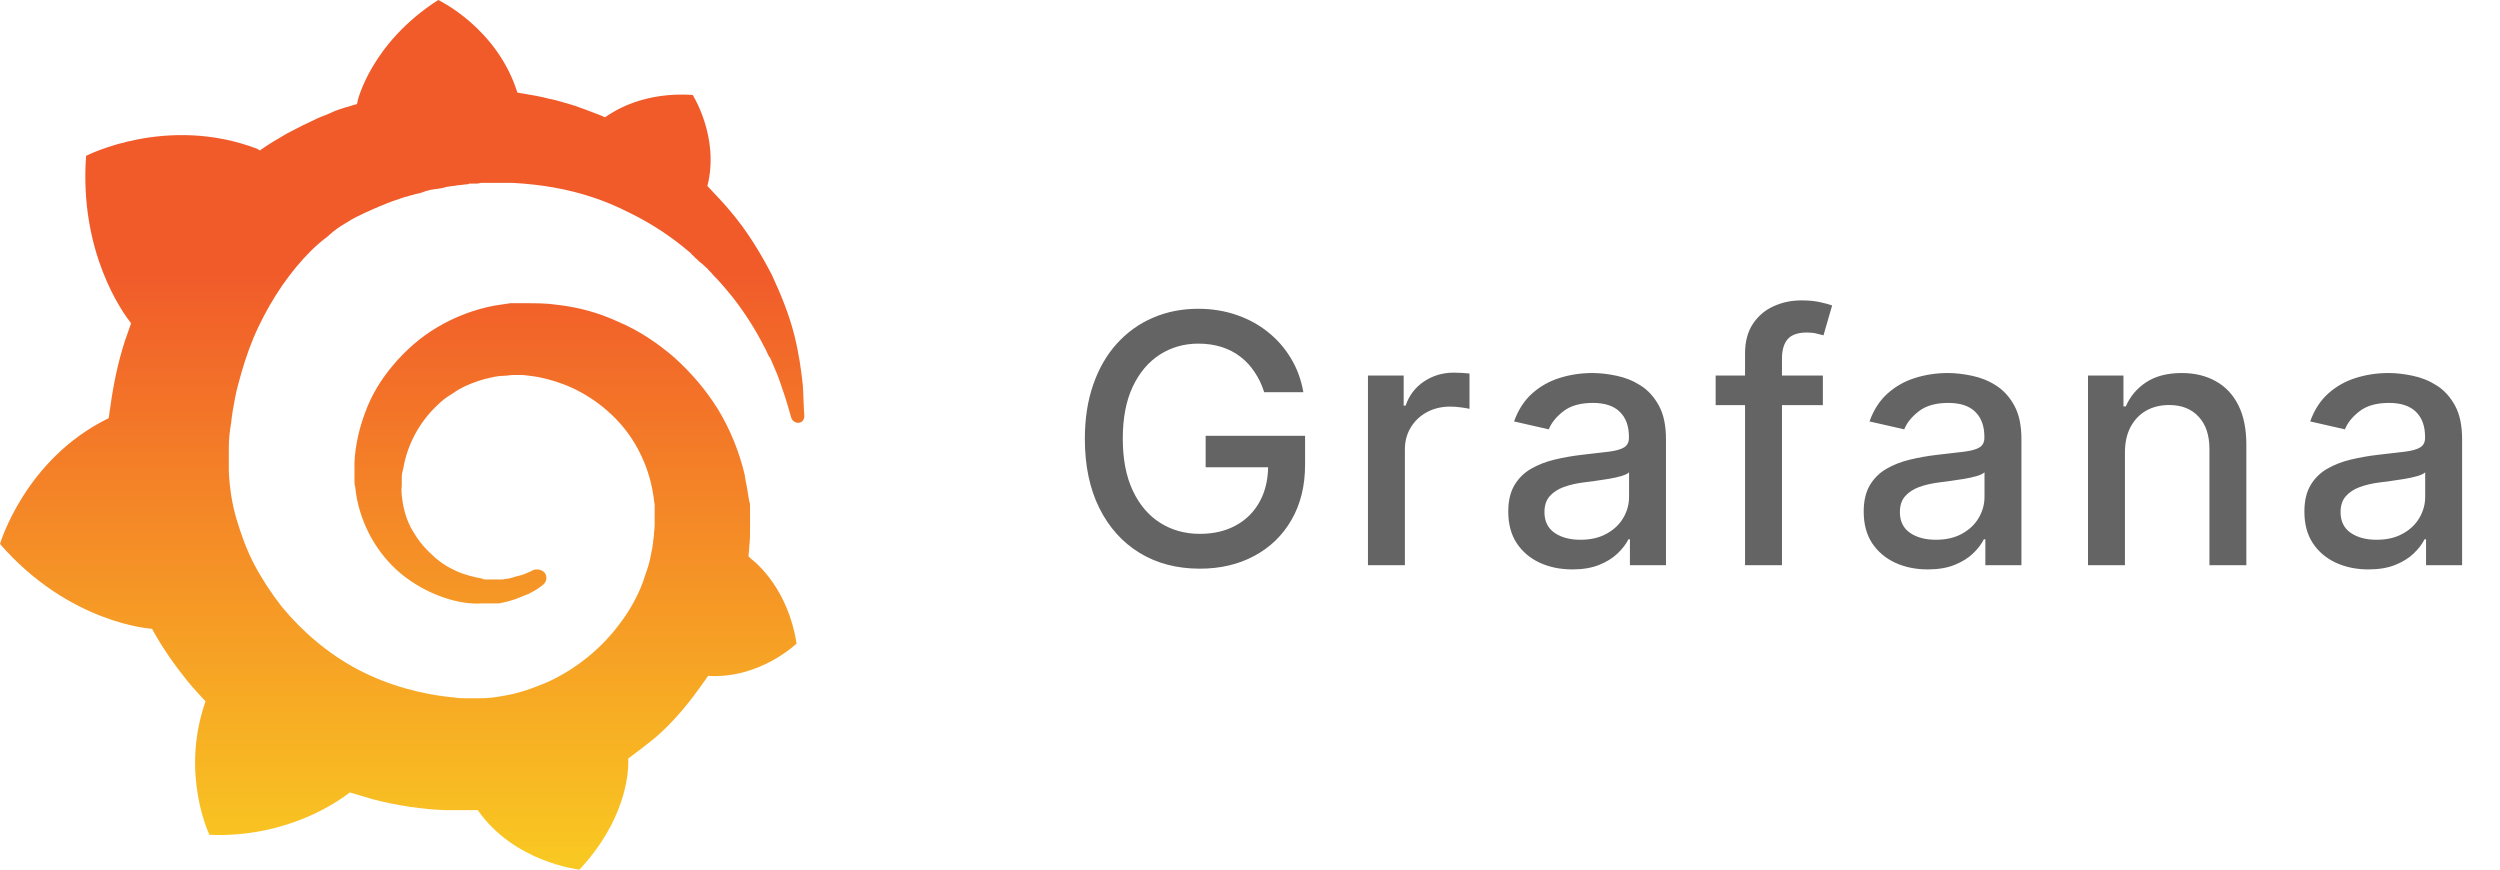
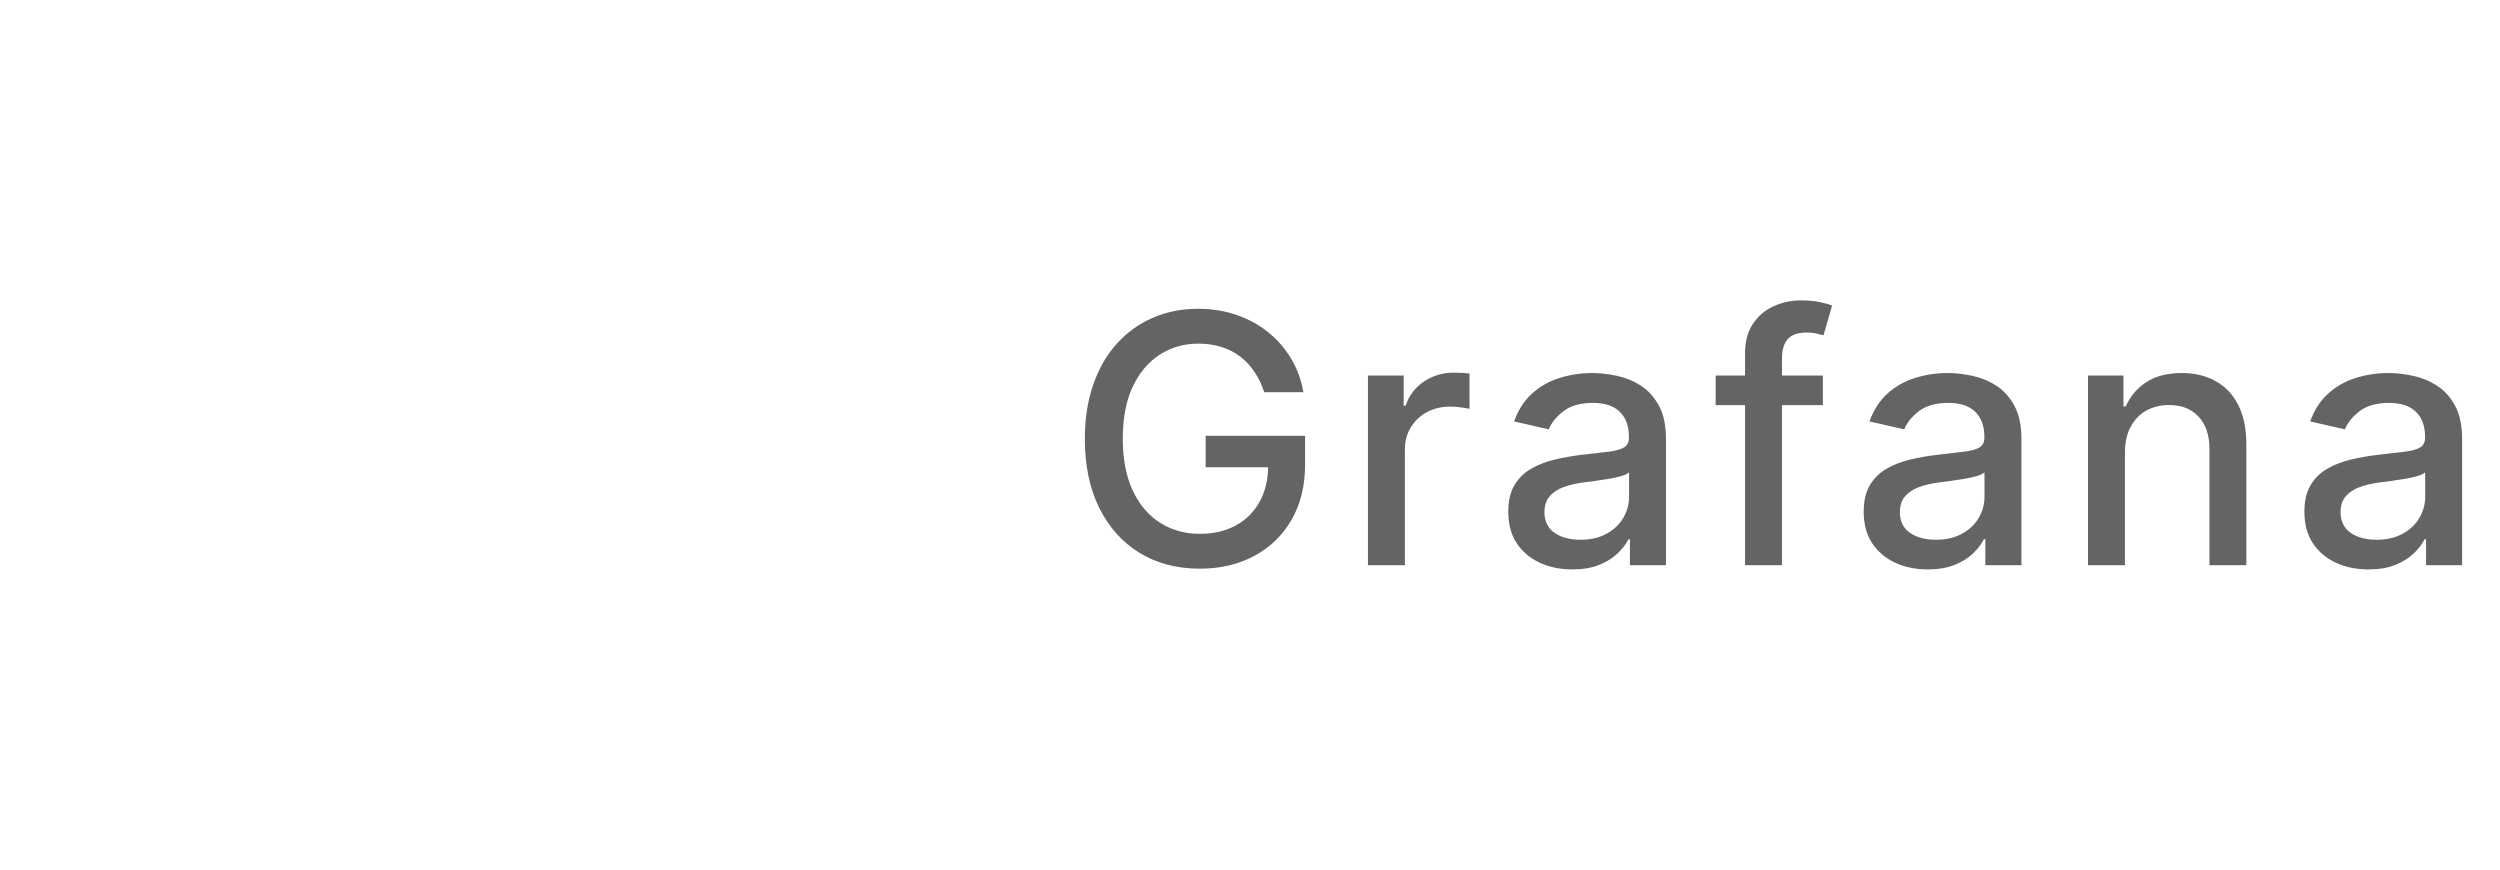
<svg xmlns="http://www.w3.org/2000/svg" width="115" height="40" viewBox="0 0 115 40" fill="none">
-   <path d="M36.929 17.711C36.857 17.036 36.75 16.256 36.536 15.404C36.322 14.552 35.965 13.629 35.501 12.635C35.002 11.677 34.395 10.648 33.575 9.689C33.254 9.299 32.897 8.944 32.54 8.554C33.111 6.318 31.862 4.366 31.862 4.366C29.686 4.224 28.33 5.04 27.83 5.395C27.759 5.359 27.652 5.324 27.581 5.288C27.224 5.146 26.831 5.004 26.439 4.862C26.046 4.756 25.654 4.614 25.261 4.543C24.869 4.437 24.441 4.366 24.012 4.295C23.941 4.295 23.87 4.259 23.799 4.259C22.871 1.278 20.159 0 20.159 0C17.055 1.988 16.448 4.65 16.448 4.65C16.448 4.65 16.448 4.721 16.413 4.791C16.234 4.827 16.092 4.898 15.913 4.933C15.699 5.004 15.449 5.075 15.235 5.182C15.021 5.288 14.771 5.359 14.557 5.466C14.094 5.679 13.665 5.892 13.201 6.14C12.773 6.389 12.345 6.637 11.953 6.921C11.881 6.886 11.846 6.85 11.846 6.85C7.671 5.253 3.96 7.169 3.96 7.169C3.639 11.606 5.637 14.374 6.03 14.871C5.923 15.155 5.851 15.404 5.744 15.688C5.423 16.681 5.209 17.711 5.067 18.776C5.031 18.918 5.031 19.095 4.995 19.237C1.142 21.118 0 25.022 0 25.022C3.211 28.713 6.993 28.926 6.993 28.926C7.457 29.778 8.028 30.595 8.635 31.34C8.884 31.659 9.17 31.943 9.455 32.263C8.278 35.599 9.634 38.403 9.634 38.403C13.237 38.545 15.592 36.841 16.092 36.451C16.448 36.557 16.805 36.664 17.162 36.77C18.268 37.054 19.41 37.232 20.516 37.267C20.801 37.267 21.087 37.267 21.372 37.267H21.515H21.622H21.8H21.979C23.656 39.681 26.653 40 26.653 40C28.758 37.764 28.901 35.599 28.901 35.102C28.901 35.102 28.901 35.102 28.901 35.067C28.901 35.031 28.901 34.996 28.901 34.996C28.901 34.96 28.901 34.925 28.901 34.889C29.329 34.57 29.757 34.25 30.185 33.895C31.041 33.15 31.755 32.263 32.397 31.34C32.469 31.269 32.504 31.162 32.576 31.091C34.966 31.233 36.643 29.601 36.643 29.601C36.251 27.116 34.824 25.91 34.538 25.697C34.538 25.697 34.538 25.697 34.502 25.661L34.467 25.626L34.431 25.59C34.431 25.448 34.467 25.306 34.467 25.129C34.502 24.845 34.502 24.596 34.502 24.312V24.099V23.993V23.957C34.502 23.886 34.502 23.922 34.502 23.886V23.709V23.496C34.502 23.425 34.502 23.354 34.502 23.283C34.502 23.212 34.502 23.141 34.467 23.07L34.431 22.857L34.395 22.644C34.36 22.36 34.288 22.112 34.253 21.828C34.003 20.763 33.575 19.734 33.039 18.846C32.469 17.924 31.791 17.143 31.006 16.433C30.221 15.759 29.364 15.191 28.437 14.8C27.509 14.374 26.581 14.126 25.618 14.02C25.154 13.948 24.655 13.948 24.191 13.948H24.012H23.977H23.905H23.834H23.656C23.584 13.948 23.513 13.948 23.477 13.948C23.228 13.984 22.978 14.02 22.764 14.055C21.8 14.232 20.908 14.587 20.123 15.049C19.338 15.51 18.661 16.114 18.09 16.788C17.519 17.462 17.091 18.172 16.805 18.953C16.52 19.698 16.341 20.515 16.306 21.26C16.306 21.437 16.306 21.65 16.306 21.828C16.306 21.863 16.306 21.934 16.306 21.97V22.112C16.306 22.218 16.306 22.289 16.341 22.396C16.377 22.786 16.448 23.141 16.555 23.496C16.77 24.206 17.091 24.845 17.519 25.413C17.947 25.98 18.411 26.406 18.946 26.761C19.481 27.116 20.016 27.365 20.587 27.542C21.158 27.72 21.693 27.791 22.193 27.755C22.264 27.755 22.336 27.755 22.371 27.755C22.407 27.755 22.443 27.755 22.478 27.755C22.514 27.755 22.55 27.755 22.585 27.755C22.657 27.755 22.692 27.755 22.764 27.755H22.799H22.835C22.871 27.755 22.907 27.755 22.942 27.755C23.014 27.755 23.085 27.72 23.12 27.72C23.192 27.72 23.228 27.684 23.299 27.684C23.406 27.649 23.549 27.613 23.656 27.578C23.87 27.507 24.084 27.4 24.298 27.329C24.512 27.223 24.691 27.116 24.833 27.01C24.869 26.974 24.94 26.939 24.976 26.903C25.154 26.761 25.19 26.513 25.047 26.335C24.904 26.193 24.691 26.158 24.512 26.229C24.476 26.264 24.441 26.264 24.369 26.3C24.227 26.371 24.048 26.442 23.905 26.477C23.727 26.513 23.549 26.584 23.37 26.619C23.263 26.619 23.192 26.655 23.085 26.655C23.049 26.655 22.978 26.655 22.942 26.655C22.907 26.655 22.835 26.655 22.799 26.655C22.764 26.655 22.692 26.655 22.657 26.655C22.585 26.655 22.55 26.655 22.478 26.655H22.443H22.407C22.371 26.655 22.371 26.655 22.336 26.655C22.3 26.655 22.229 26.655 22.193 26.619C21.8 26.548 21.372 26.442 20.98 26.264C20.587 26.087 20.195 25.838 19.874 25.519C19.517 25.2 19.231 24.845 18.982 24.419C18.732 23.993 18.589 23.532 18.518 23.07C18.482 22.822 18.447 22.573 18.482 22.325C18.482 22.254 18.482 22.183 18.482 22.112V22.076V22.041C18.482 22.005 18.482 21.97 18.482 21.934C18.482 21.792 18.518 21.686 18.553 21.544C18.732 20.479 19.267 19.45 20.088 18.669C20.302 18.456 20.516 18.279 20.766 18.137C21.015 17.959 21.265 17.817 21.515 17.711C21.765 17.604 22.05 17.498 22.336 17.427C22.621 17.356 22.907 17.285 23.192 17.285C23.335 17.285 23.477 17.249 23.62 17.249C23.656 17.249 23.691 17.249 23.727 17.249H23.834H23.905H23.941H24.048C24.369 17.285 24.691 17.32 24.976 17.391C25.582 17.533 26.189 17.746 26.76 18.066C27.902 18.704 28.865 19.663 29.436 20.834C29.721 21.402 29.935 22.041 30.042 22.715C30.078 22.893 30.078 23.035 30.114 23.212V23.319V23.425C30.114 23.46 30.114 23.496 30.114 23.532C30.114 23.567 30.114 23.602 30.114 23.638V23.744V23.851C30.114 23.922 30.114 24.064 30.114 24.135C30.114 24.312 30.078 24.49 30.078 24.667C30.042 24.845 30.042 25.022 30.007 25.2C29.971 25.377 29.935 25.555 29.9 25.732C29.828 26.087 29.686 26.406 29.579 26.761C29.329 27.436 28.972 28.075 28.544 28.642C27.688 29.814 26.51 30.772 25.19 31.375C24.512 31.659 23.834 31.908 23.12 32.014C22.764 32.085 22.407 32.121 22.05 32.121H21.979H21.907H21.8H21.622H21.515H21.479C21.301 32.121 21.087 32.121 20.908 32.085C20.123 32.014 19.374 31.872 18.625 31.659C17.876 31.446 17.162 31.162 16.484 30.808C15.128 30.098 13.915 29.068 12.952 27.897C12.488 27.294 12.06 26.655 11.703 25.98C11.346 25.306 11.096 24.596 10.882 23.886C10.668 23.177 10.561 22.431 10.526 21.686V21.544V21.508V21.473V21.402V21.296V21.26V21.224V21.154V20.976V20.941V20.87C10.526 20.763 10.526 20.692 10.526 20.586C10.526 20.231 10.561 19.84 10.633 19.45C10.668 19.059 10.74 18.704 10.811 18.314C10.882 17.924 10.989 17.569 11.096 17.178C11.31 16.433 11.56 15.723 11.881 15.049C12.524 13.7 13.344 12.493 14.308 11.535C14.557 11.287 14.807 11.074 15.093 10.861C15.2 10.754 15.449 10.541 15.735 10.364C16.02 10.186 16.306 10.009 16.627 9.867C16.77 9.796 16.912 9.725 17.091 9.654C17.162 9.618 17.233 9.583 17.34 9.547C17.412 9.512 17.483 9.476 17.59 9.441C17.911 9.299 18.232 9.193 18.553 9.086C18.625 9.051 18.732 9.051 18.803 9.015C18.875 8.98 18.982 8.98 19.053 8.944C19.231 8.909 19.374 8.873 19.553 8.802C19.624 8.767 19.731 8.767 19.802 8.731C19.874 8.731 19.981 8.696 20.052 8.696C20.123 8.696 20.23 8.66 20.302 8.66L20.445 8.625L20.587 8.589C20.659 8.589 20.766 8.554 20.837 8.554C20.944 8.554 21.015 8.518 21.122 8.518C21.194 8.518 21.337 8.483 21.408 8.483C21.479 8.483 21.515 8.483 21.586 8.447H21.693H21.765H21.836C21.943 8.447 22.015 8.447 22.122 8.412H22.264H22.3H22.371C22.443 8.412 22.55 8.412 22.621 8.412C22.942 8.412 23.263 8.412 23.584 8.412C24.227 8.447 24.869 8.518 25.475 8.625C26.689 8.838 27.866 9.228 28.901 9.76C29.935 10.257 30.899 10.896 31.684 11.57C31.719 11.606 31.791 11.642 31.826 11.713C31.862 11.748 31.933 11.784 31.969 11.854C32.076 11.925 32.148 12.032 32.255 12.103C32.362 12.174 32.433 12.28 32.54 12.351C32.611 12.458 32.718 12.529 32.79 12.635C33.147 12.99 33.468 13.381 33.753 13.736C34.324 14.481 34.788 15.226 35.145 15.936C35.18 15.972 35.18 16.007 35.216 16.078C35.252 16.114 35.252 16.149 35.287 16.22C35.323 16.291 35.359 16.398 35.43 16.468C35.466 16.54 35.501 16.646 35.537 16.717C35.573 16.788 35.608 16.894 35.644 16.965C35.787 17.285 35.894 17.604 36.001 17.924C36.179 18.421 36.286 18.846 36.393 19.201C36.429 19.343 36.572 19.45 36.715 19.45C36.893 19.45 37 19.308 37 19.13C36.964 18.704 36.964 18.243 36.929 17.711Z" fill="url(#paint0_linear_2016_370514)" />
  <path d="M58.153 18.04C58.044 17.695 57.896 17.386 57.71 17.114C57.528 16.837 57.311 16.602 57.057 16.409C56.803 16.212 56.513 16.062 56.188 15.96C55.865 15.858 55.511 15.807 55.125 15.807C54.47 15.807 53.879 15.975 53.352 16.312C52.826 16.65 52.409 17.144 52.102 17.796C51.799 18.443 51.648 19.237 51.648 20.176C51.648 21.119 51.801 21.917 52.108 22.568C52.415 23.22 52.835 23.714 53.369 24.051C53.903 24.388 54.511 24.557 55.193 24.557C55.826 24.557 56.377 24.428 56.847 24.171C57.32 23.913 57.686 23.549 57.943 23.079C58.205 22.606 58.335 22.049 58.335 21.409L58.79 21.494H55.46V20.046H60.034V21.369C60.034 22.347 59.826 23.195 59.409 23.915C58.996 24.631 58.424 25.184 57.693 25.574C56.966 25.964 56.133 26.159 55.193 26.159C54.14 26.159 53.216 25.917 52.42 25.432C51.629 24.947 51.011 24.259 50.568 23.369C50.125 22.475 49.903 21.415 49.903 20.188C49.903 19.259 50.032 18.426 50.29 17.688C50.547 16.949 50.909 16.322 51.375 15.807C51.845 15.288 52.396 14.892 53.028 14.619C53.665 14.343 54.36 14.204 55.114 14.204C55.742 14.204 56.328 14.297 56.869 14.483C57.415 14.669 57.9 14.932 58.324 15.273C58.752 15.614 59.106 16.019 59.386 16.489C59.667 16.954 59.856 17.472 59.955 18.04H58.153ZM62.926 26V17.273H64.569V18.659H64.659C64.819 18.189 65.099 17.82 65.5 17.551C65.906 17.278 66.364 17.142 66.875 17.142C66.981 17.142 67.106 17.146 67.25 17.153C67.398 17.161 67.513 17.171 67.597 17.182V18.807C67.529 18.788 67.407 18.767 67.233 18.744C67.059 18.718 66.885 18.704 66.71 18.704C66.309 18.704 65.951 18.79 65.637 18.96C65.326 19.127 65.08 19.36 64.898 19.659C64.716 19.954 64.625 20.292 64.625 20.671V26H62.926ZM72.329 26.193C71.776 26.193 71.276 26.091 70.829 25.886C70.382 25.678 70.028 25.377 69.766 24.983C69.509 24.589 69.38 24.106 69.38 23.534C69.38 23.042 69.475 22.636 69.664 22.318C69.853 22 70.109 21.748 70.431 21.562C70.753 21.377 71.113 21.237 71.51 21.142C71.908 21.047 72.314 20.975 72.726 20.926C73.249 20.866 73.673 20.816 73.999 20.778C74.325 20.737 74.562 20.671 74.709 20.579C74.857 20.489 74.931 20.341 74.931 20.136V20.097C74.931 19.6 74.791 19.216 74.51 18.943C74.234 18.671 73.821 18.534 73.272 18.534C72.7 18.534 72.249 18.661 71.92 18.915C71.594 19.165 71.368 19.443 71.243 19.75L69.647 19.386C69.836 18.856 70.113 18.428 70.476 18.102C70.844 17.773 71.266 17.534 71.743 17.386C72.221 17.235 72.723 17.159 73.249 17.159C73.598 17.159 73.967 17.201 74.357 17.284C74.751 17.364 75.118 17.511 75.459 17.727C75.804 17.943 76.086 18.252 76.306 18.653C76.526 19.051 76.635 19.568 76.635 20.204V26H74.976V24.807H74.908C74.798 25.026 74.634 25.242 74.414 25.454C74.194 25.667 73.912 25.843 73.567 25.983C73.223 26.123 72.81 26.193 72.329 26.193ZM72.698 24.829C73.168 24.829 73.569 24.737 73.903 24.551C74.24 24.366 74.495 24.123 74.67 23.824C74.848 23.521 74.937 23.197 74.937 22.852V21.727C74.876 21.788 74.759 21.845 74.584 21.898C74.414 21.947 74.219 21.991 73.999 22.028C73.779 22.062 73.565 22.095 73.357 22.125C73.149 22.151 72.975 22.174 72.834 22.193C72.505 22.235 72.204 22.305 71.931 22.403C71.662 22.502 71.446 22.644 71.283 22.829C71.124 23.011 71.045 23.254 71.045 23.557C71.045 23.977 71.2 24.296 71.51 24.511C71.821 24.724 72.217 24.829 72.698 24.829ZM83.852 17.273V18.636H78.92V17.273H83.852ZM80.272 26V16.261C80.272 15.716 80.391 15.263 80.63 14.903C80.869 14.54 81.185 14.269 81.579 14.091C81.973 13.909 82.401 13.818 82.863 13.818C83.204 13.818 83.496 13.847 83.738 13.903C83.981 13.956 84.16 14.006 84.278 14.051L83.88 15.426C83.801 15.403 83.698 15.377 83.573 15.347C83.448 15.312 83.297 15.296 83.119 15.296C82.706 15.296 82.41 15.398 82.232 15.602C82.058 15.807 81.971 16.102 81.971 16.489V26H80.272ZM88.679 26.193C88.126 26.193 87.626 26.091 87.179 25.886C86.732 25.678 86.378 25.377 86.116 24.983C85.859 24.589 85.73 24.106 85.73 23.534C85.73 23.042 85.825 22.636 86.014 22.318C86.203 22 86.459 21.748 86.781 21.562C87.103 21.377 87.463 21.237 87.861 21.142C88.258 21.047 88.663 20.975 89.076 20.926C89.599 20.866 90.023 20.816 90.349 20.778C90.675 20.737 90.912 20.671 91.059 20.579C91.207 20.489 91.281 20.341 91.281 20.136V20.097C91.281 19.6 91.141 19.216 90.861 18.943C90.584 18.671 90.171 18.534 89.622 18.534C89.05 18.534 88.599 18.661 88.27 18.915C87.944 19.165 87.719 19.443 87.594 19.75L85.997 19.386C86.186 18.856 86.463 18.428 86.826 18.102C87.194 17.773 87.616 17.534 88.094 17.386C88.571 17.235 89.073 17.159 89.599 17.159C89.948 17.159 90.317 17.201 90.707 17.284C91.101 17.364 91.469 17.511 91.809 17.727C92.154 17.943 92.436 18.252 92.656 18.653C92.876 19.051 92.986 19.568 92.986 20.204V26H91.326V24.807H91.258C91.148 25.026 90.984 25.242 90.764 25.454C90.544 25.667 90.262 25.843 89.917 25.983C89.573 26.123 89.16 26.193 88.679 26.193ZM89.048 24.829C89.518 24.829 89.919 24.737 90.253 24.551C90.59 24.366 90.845 24.123 91.02 23.824C91.198 23.521 91.287 23.197 91.287 22.852V21.727C91.226 21.788 91.109 21.845 90.934 21.898C90.764 21.947 90.569 21.991 90.349 22.028C90.129 22.062 89.915 22.095 89.707 22.125C89.499 22.151 89.325 22.174 89.184 22.193C88.855 22.235 88.554 22.305 88.281 22.403C88.012 22.502 87.796 22.644 87.633 22.829C87.474 23.011 87.395 23.254 87.395 23.557C87.395 23.977 87.55 24.296 87.861 24.511C88.171 24.724 88.567 24.829 89.048 24.829ZM97.747 20.818V26H96.048V17.273H97.679V18.693H97.787C97.988 18.231 98.302 17.86 98.73 17.579C99.162 17.299 99.706 17.159 100.361 17.159C100.955 17.159 101.476 17.284 101.923 17.534C102.37 17.78 102.717 18.148 102.963 18.636C103.209 19.125 103.332 19.729 103.332 20.449V26H101.634V20.653C101.634 20.021 101.469 19.526 101.139 19.171C100.81 18.811 100.357 18.631 99.781 18.631C99.387 18.631 99.037 18.716 98.73 18.886C98.427 19.057 98.187 19.307 98.008 19.636C97.834 19.962 97.747 20.356 97.747 20.818ZM108.951 26.193C108.398 26.193 107.898 26.091 107.451 25.886C107.004 25.678 106.649 25.377 106.388 24.983C106.13 24.589 106.002 24.106 106.002 23.534C106.002 23.042 106.096 22.636 106.286 22.318C106.475 22 106.731 21.748 107.053 21.562C107.375 21.377 107.735 21.237 108.132 21.142C108.53 21.047 108.935 20.975 109.348 20.926C109.871 20.866 110.295 20.816 110.621 20.778C110.947 20.737 111.184 20.671 111.331 20.579C111.479 20.489 111.553 20.341 111.553 20.136V20.097C111.553 19.6 111.413 19.216 111.132 18.943C110.856 18.671 110.443 18.534 109.894 18.534C109.322 18.534 108.871 18.661 108.541 18.915C108.216 19.165 107.99 19.443 107.865 19.75L106.269 19.386C106.458 18.856 106.735 18.428 107.098 18.102C107.466 17.773 107.888 17.534 108.365 17.386C108.843 17.235 109.345 17.159 109.871 17.159C110.22 17.159 110.589 17.201 110.979 17.284C111.373 17.364 111.74 17.511 112.081 17.727C112.426 17.943 112.708 18.252 112.928 18.653C113.148 19.051 113.257 19.568 113.257 20.204V26H111.598V24.807H111.53C111.42 25.026 111.255 25.242 111.036 25.454C110.816 25.667 110.534 25.843 110.189 25.983C109.845 26.123 109.432 26.193 108.951 26.193ZM109.32 24.829C109.79 24.829 110.191 24.737 110.524 24.551C110.862 24.366 111.117 24.123 111.291 23.824C111.47 23.521 111.559 23.197 111.559 22.852V21.727C111.498 21.788 111.38 21.845 111.206 21.898C111.036 21.947 110.841 21.991 110.621 22.028C110.401 22.062 110.187 22.095 109.979 22.125C109.771 22.151 109.596 22.174 109.456 22.193C109.127 22.235 108.826 22.305 108.553 22.403C108.284 22.502 108.068 22.644 107.905 22.829C107.746 23.011 107.666 23.254 107.666 23.557C107.666 23.977 107.822 24.296 108.132 24.511C108.443 24.724 108.839 24.829 109.32 24.829Z" fill="#646464" />
  <defs>
    <linearGradient id="paint0_linear_2016_370514" x1="18.5" y1="49.019" x2="18.5" y2="12.514" gradientUnits="userSpaceOnUse">
      <stop stop-color="#FCEE1F" />
      <stop offset="1" stop-color="#F15B2A" />
    </linearGradient>
  </defs>
</svg>